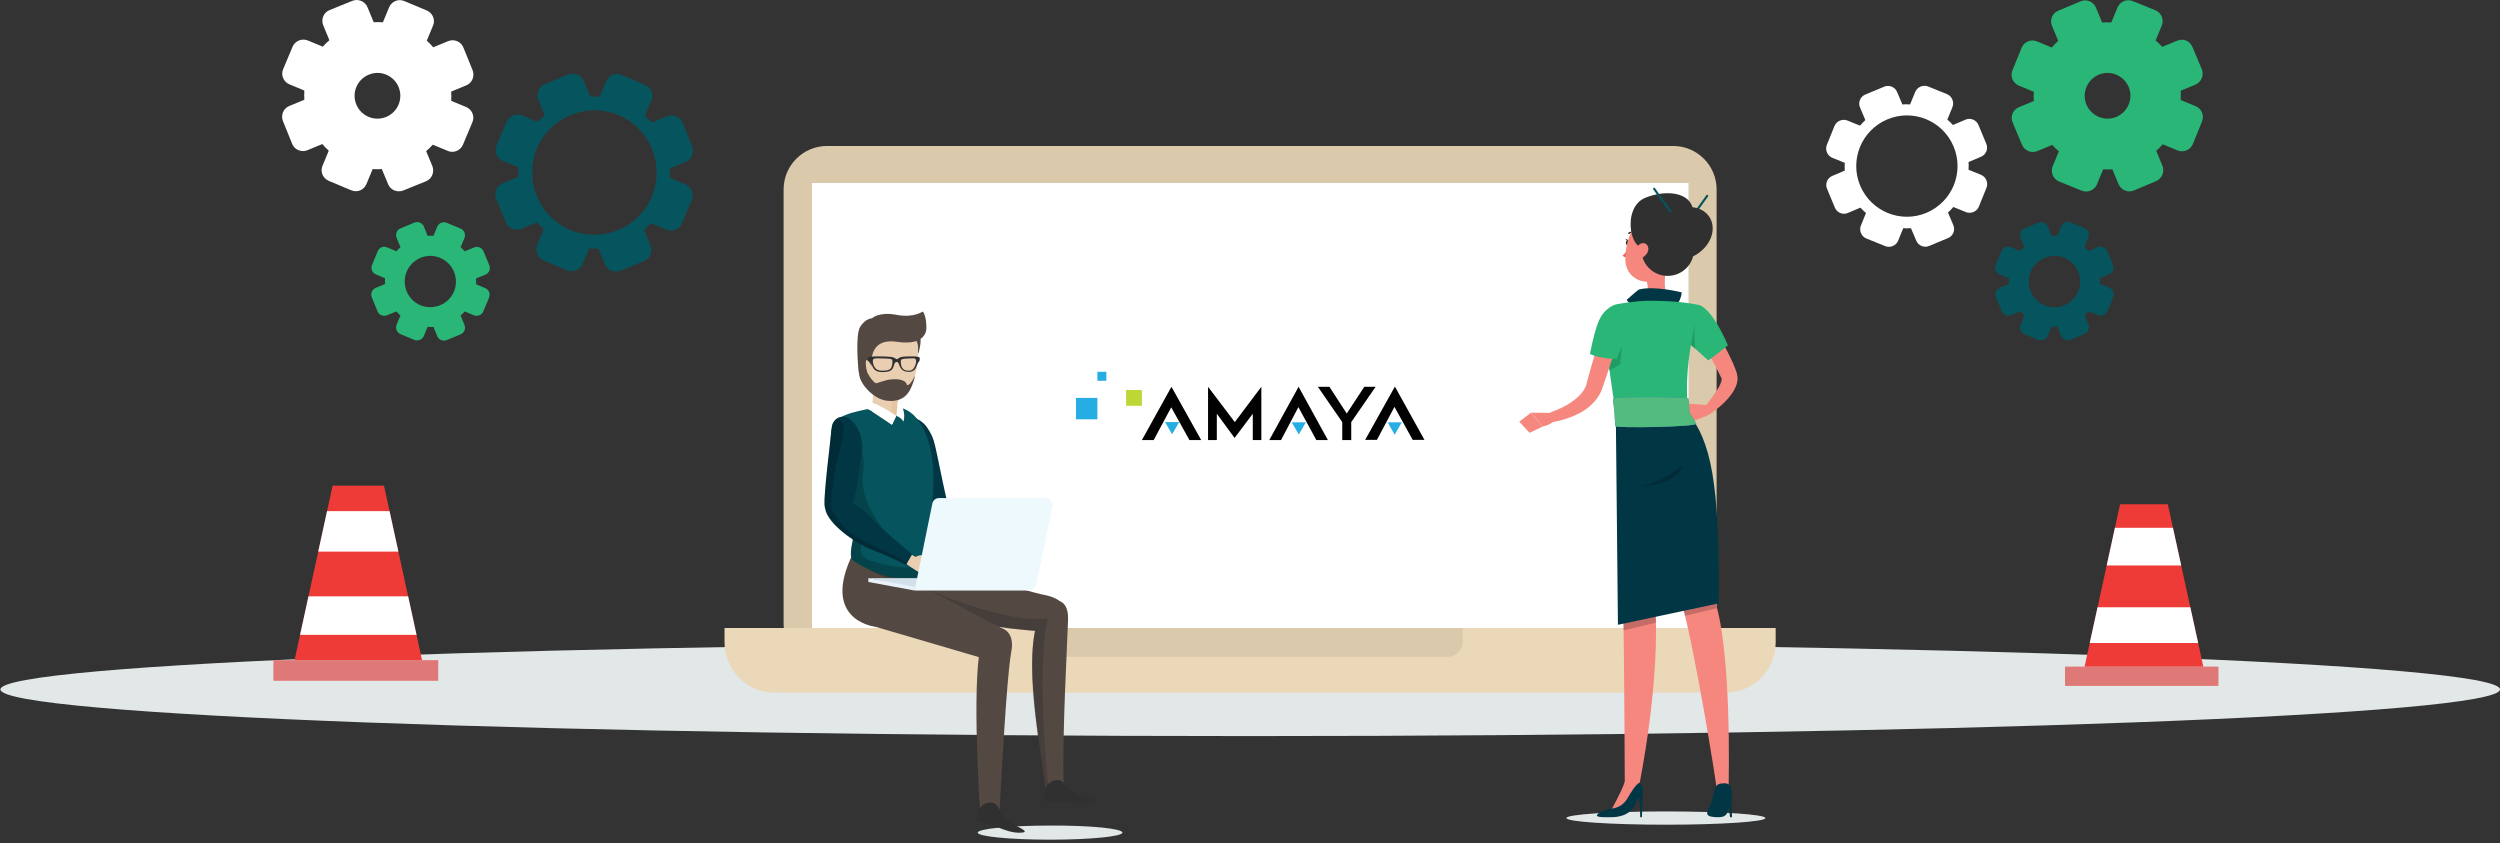
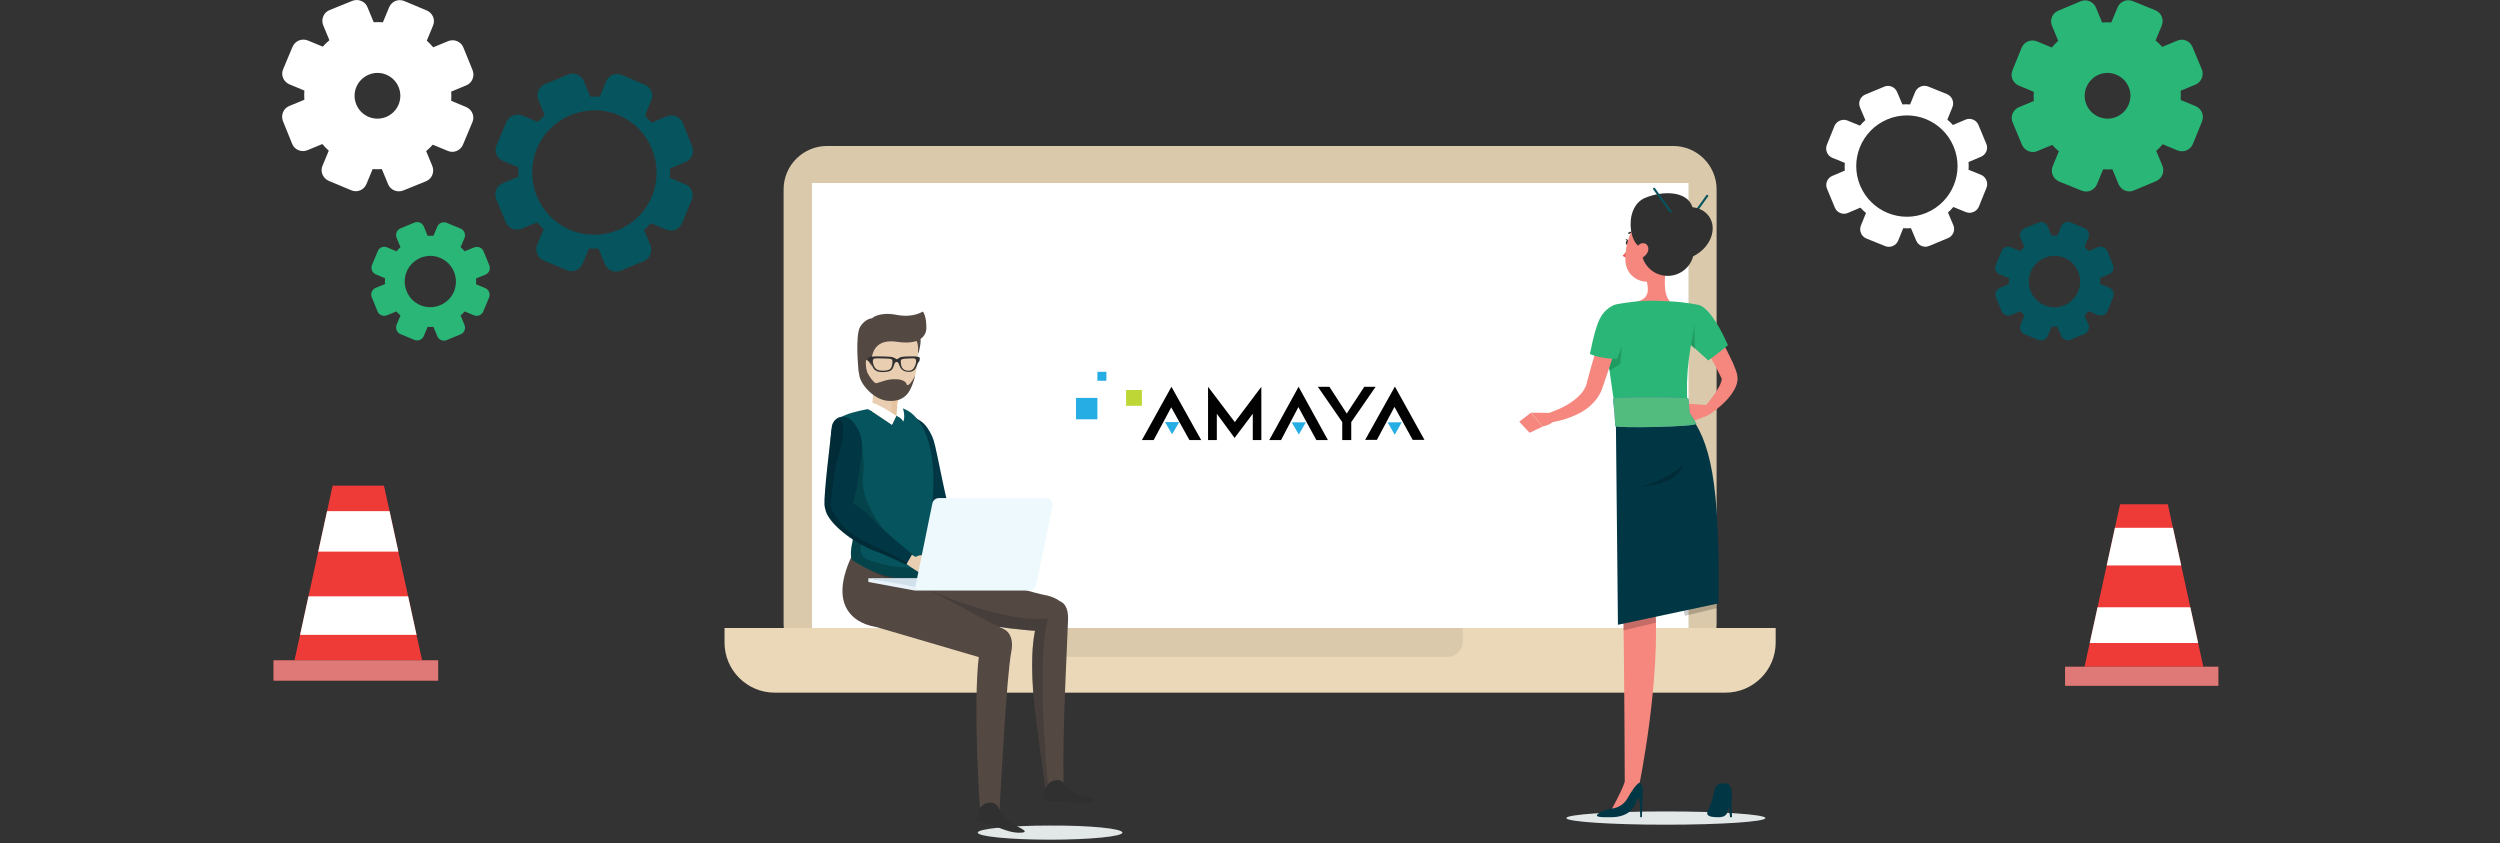
<svg xmlns="http://www.w3.org/2000/svg" xmlns:xlink="http://www.w3.org/1999/xlink" version="1.1" id="Layer_1" x="0px" y="0px" viewBox="0 0 1168 394" style="enable-background:new 0 0 1168 394;" xml:space="preserve">
  <rect x="0" y="0" width="1168" height="394" fill="#333333" stroke="none" />
  <style type="text/css">
	.st0{fill:#E2E7E8;}
	.st1{fill:#DAC9AA;}
	.st2{fill:#DFF2F8;}
	.st3{fill:#FFFFFF;}
	.st4{fill:#EBD8B9;}
	.st5{fill:#EF3B38;}
	.st6{clip-path:url(#SVGID_2_);}
	.st7{opacity:0.44;fill:#C8C8C8;}
	.st8{clip-path:url(#SVGID_4_);}
	.st9{fill:#06545D;}
	.st10{fill:#29B677;}
	.st11{fill:#544842;}
	.st12{fill:#303030;}
	.st13{opacity:0.4;fill:#303030;}
	.st14{fill:#013644;}
	.st15{opacity:0.2;fill:#010101;}
	.st16{fill:#E9CEB1;}
	.st17{fill:#E7C5A0;}
	.st18{opacity:0.24;fill:#484848;}
	.st19{fill:#D1E0EA;}
	.st20{fill:#E9F2F9;}
	.st21{fill:#EEF9FE;}
	.st22{fill:#4D2F1F;}
	.st23{fill:#26ADE3;}
	.st24{fill:#BED737;}
	.st25{fill:#010101;}
	.st26{fill:#F5877E;}
	.st27{fill:#209B62;}
	.st28{fill:#F15959;}
	.st29{opacity:0.2;}
	.st30{fill:#5274B8;}
	.st31{fill:#51BC7E;}
</style>
  <g>
    <g>
-       <path class="st0" d="M0.2,322.1c0,12.1,261.4,21.8,583.9,21.8s583.9-9.8,583.9-21.8c0-12.1-261.4-21.8-583.9-21.8    S0.2,310,0.2,322.1z" />
      <g>
        <g>
          <g>
            <g>
              <g>
-                 <path class="st1" d="M366.1,291.5c0,11.2,9.1,20.3,20.3,20.3h395.3c11.2,0,20.3-9.1,20.3-20.3V88.5         c0-11.2-9.1-20.3-20.3-20.3H386.4c-11.2,0-20.3,9.1-20.3,20.3V291.5z" />
+                 <path class="st1" d="M366.1,291.5c0,11.2,9.1,20.3,20.3,20.3h395.3c11.2,0,20.3-9.1,20.3-20.3V88.5         c0-11.2-9.1-20.3-20.3-20.3H386.4c-11.2,0-20.3,9.1-20.3,20.3V291.5" />
                <rect x="379.4" y="85.5" class="st2" width="409.4" height="209" />
                <rect x="379.4" y="85.5" class="st3" width="409.4" height="209" />
              </g>
              <g>
                <path class="st4" d="M829.6,293.4v6.8c0,12.9-10.5,23.4-23.4,23.4H361.9c-12.9,0-23.4-10.5-23.4-23.4v-6.8H829.6z" />
                <path class="st1" d="M683.4,293.4v6.3c0,3.9-3.2,7.2-7.2,7.2H491.9c-3.9,0-7.2-3.2-7.2-7.2v-6.3H683.4z" />
              </g>
            </g>
          </g>
        </g>
      </g>
      <g>
        <g>
          <g>
            <g>
              <polygon class="st5" points="137.6,308.5 197.2,308.5 179.4,226.9 155.4,226.9       " />
              <g>
                <defs>
                  <polygon id="SVGID_1_" points="137.6,308.5 197.2,308.5 179.4,226.9 155.4,226.9         " />
                </defs>
                <clipPath id="SVGID_2_">
                  <use xlink:href="#SVGID_1_" style="overflow:visible;" />
                </clipPath>
                <g class="st6">
                  <rect x="130" y="278.6" class="st3" width="74.7" height="18" />
                  <polygon class="st3" points="204.8,239.7 204.8,256.8 204.8,257.7 130,257.7 130,256.8 130,239.7 130,238.8 204.8,238.8                   " />
                </g>
              </g>
            </g>
          </g>
        </g>
        <rect x="127.8" y="308.5" class="st5" width="76.9" height="9.5" />
        <rect x="127.8" y="308.5" class="st7" width="76.9" height="9.5" />
      </g>
      <g>
        <g>
          <g>
            <g>
              <polygon class="st5" points="973.9,311.5 1029.4,311.5 1012.8,235.6 990.5,235.6       " />
              <g>
                <defs>
                  <polygon id="SVGID_3_" points="973.9,311.5 1029.4,311.5 1012.8,235.6 990.5,235.6         " />
                </defs>
                <clipPath id="SVGID_4_">
                  <use xlink:href="#SVGID_3_" style="overflow:visible;" />
                </clipPath>
                <g class="st8">
                  <rect x="966.9" y="283.7" class="st3" width="69.5" height="16.7" />
                  <polygon class="st3" points="1036.4,247.5 1036.4,263.4 1036.4,264.2 966.9,264.2 966.9,263.4 966.9,247.5 966.9,246.6           1036.4,246.6         " />
                </g>
              </g>
            </g>
          </g>
        </g>
        <rect x="964.8" y="311.5" class="st5" width="71.6" height="8.9" />
        <rect x="964.8" y="311.5" class="st7" width="71.6" height="8.9" />
      </g>
      <g>
        <path class="st9" d="M236.6,57l-4.6,10.9c-1.2,2.8,0.1,6.1,3,7.3l7.2,3c-0.1,1.5-0.1,3,0,4.4l-7.3,3c-2.9,1.2-4.2,4.5-3.1,7.3     l4.5,10.9c1.2,2.9,4.5,4.2,7.3,3.1l7.3-3c1,1.1,2,2.2,3.1,3.2l-3,7.2c-1.2,2.8,0.1,6.1,3,7.4l10.9,4.6c2.8,1.2,6.1-0.2,7.3-3     l3-7.2c1.5,0.1,3,0.1,4.4,0l3,7.3c1.2,2.9,4.5,4.2,7.3,3.1l10.9-4.5c2.9-1.2,4.2-4.5,3.1-7.3l-3-7.3c1.1-1,2.2-2,3.2-3.1l7.2,3     c2.8,1.2,6.1-0.1,7.3-3l4.6-10.9c1.2-2.8-0.1-6.1-3-7.3l-7.2-3c0.1-1.5,0.1-3,0-4.4l7.3-3c2.9-1.2,4.2-4.5,3.1-7.3L319,57.4     c-1.2-2.9-4.5-4.2-7.3-3.1l-7.3,3c-1-1.1-2-2.2-3.1-3.2l3-7.2c1.2-2.8-0.1-6.1-3-7.3L290.5,35c-2.9-1.2-6.1,0.1-7.3,3l-3,7.2     c-1.5-0.1-3-0.1-4.4,0l-3-7.3c-1.2-2.9-4.5-4.2-7.3-3.1l-10.9,4.5c-2.8,1.2-4.2,4.4-3.1,7.3l3,7.3c-1.1,1-2.2,2-3.2,3.1l-7.2-3     C241.1,52.8,237.8,54.1,236.6,57z M289,53.8c14.8,6.2,21.7,23.3,15.5,38.1c-6.2,14.8-23.3,21.7-38.1,15.5     c-14.8-6.2-21.7-23.3-15.5-38.1C257.1,54.6,274.2,47.6,289,53.8z" />
        <path class="st10" d="M176.5,117.3l-2.7,6.5c-0.7,1.7,0.1,3.7,1.8,4.4l4.3,1.8c-0.1,0.9-0.1,1.8,0,2.7l-4.4,1.8     c-1.7,0.7-2.5,2.7-1.8,4.4l2.7,6.6c0.7,1.7,2.7,2.5,4.4,1.8l4.4-1.8c0.6,0.7,1.2,1.3,1.9,1.9l-1.8,4.3c-0.7,1.7,0.1,3.7,1.8,4.4     l6.5,2.7c1.7,0.7,3.7-0.1,4.4-1.8l1.8-4.3c0.9,0.1,1.8,0.1,2.7,0l1.8,4.4c0.7,1.7,2.7,2.5,4.4,1.8l6.5-2.7     c1.7-0.7,2.5-2.7,1.8-4.4l-1.8-4.4c0.7-0.6,1.3-1.2,1.9-1.9l4.3,1.8c1.7,0.7,3.7-0.1,4.4-1.8l2.7-6.5c0.7-1.7-0.1-3.7-1.8-4.4     l-4.3-1.8c0.1-0.9,0.1-1.8,0-2.7l4.4-1.8c1.7-0.7,2.5-2.7,1.8-4.4l-2.7-6.5c-0.7-1.7-2.7-2.5-4.4-1.8l-4.4,1.8     c-0.6-0.7-1.2-1.3-1.9-1.9l1.8-4.3c0.7-1.7-0.1-3.7-1.8-4.4l-6.5-2.7c-1.7-0.7-3.7,0.1-4.4,1.8l-1.8,4.3c-0.9-0.1-1.8-0.1-2.7,0     l-1.8-4.4c-0.7-1.7-2.7-2.5-4.4-1.8l-6.5,2.7c-1.7,0.7-2.5,2.7-1.8,4.4l1.8,4.4c-0.7,0.6-1.3,1.2-1.9,1.9l-4.3-1.8     C179.2,114.8,177.2,115.6,176.5,117.3z M205.7,120.5c6.1,2.6,8.9,9.6,6.4,15.7c-2.6,6.1-9.6,8.9-15.7,6.4     c-6.1-2.6-8.9-9.6-6.4-15.7C192.6,120.8,199.6,117.9,205.7,120.5z" />
        <path class="st3" d="M136.7,21.8l-4.4,10.5c-1.2,2.7,0.1,5.9,2.9,7.1l7,2.9c-0.1,1.4-0.1,2.9,0,4.3l-7,2.9     c-2.8,1.1-4.1,4.3-3,7.1l4.3,10.6c1.1,2.8,4.3,4.1,7.1,3l7-2.9c0.9,1.1,1.9,2.1,3,3.1l-2.9,7c-1.2,2.7,0.1,5.9,2.9,7.1l10.5,4.4     c2.8,1.2,5.9-0.1,7.1-2.9l2.9-7c1.4,0.1,2.9,0.1,4.3,0l2.9,7c1.1,2.8,4.3,4.1,7.1,3l10.6-4.3c2.8-1.1,4.1-4.3,3-7.1l-2.9-7     c1.1-0.9,2.1-1.9,3.1-3l7,2.9c2.7,1.2,5.9-0.1,7.1-2.9l4.4-10.5c1.2-2.7-0.1-5.9-2.9-7.1l-7-2.9c0.1-1.4,0.1-2.9,0-4.3l7-2.9     c2.8-1.1,4.1-4.3,3-7.1l-4.3-10.6c-1.1-2.8-4.3-4.1-7.1-3l-7,2.9c-0.9-1.1-1.9-2.1-3-3.1l2.9-7c1.2-2.7-0.1-5.9-2.9-7.1     l-10.5-4.4c-2.8-1.2-5.9,0.1-7.1,2.9l-2.9,7c-1.4-0.1-2.9-0.1-4.3,0l-2.9-7c-1.1-2.8-4.3-4.1-7.1-3l-10.6,4.3     c-2.8,1.1-4.1,4.3-3,7.1l2.9,7c-1.1,0.9-2.1,1.9-3.1,3l-7-2.9C141,17.8,137.9,19.1,136.7,21.8z M180.5,34.9c5.4,2.3,8,8.5,5.7,14     c-2.3,5.4-8.5,8-14,5.7c-5.4-2.3-8-8.5-5.7-14C168.8,35.2,175.1,32.6,180.5,34.9z" />
      </g>
      <g>
        <path class="st3" d="M918.3,55.9l-5.9,2.5c-0.8-0.9-1.7-1.8-2.6-2.5l2.4-5.9c0.9-2.3-0.2-5-2.5-6l-8.9-3.6c-2.3-0.9-5,0.2-6,2.5     l-2.4,5.9c-1.2-0.1-2.4-0.1-3.6,0l-2.5-5.9c-1-2.3-3.7-3.4-6-2.4l-8.9,3.7c-2.3,1-3.4,3.7-2.4,6l2.5,5.9     c-0.9,0.8-1.7,1.7-2.5,2.6l-5.9-2.4c-2.3-0.9-5,0.2-6,2.5l-3.6,8.9c-0.9,2.3,0.2,5,2.5,6l5.9,2.4c-0.1,1.2-0.1,2.4,0,3.6     l-5.9,2.5c-2.3,1-3.4,3.7-2.4,6l3.7,8.9c1,2.3,3.7,3.4,6,2.4l5.9-2.5c0.8,0.9,1.7,1.8,2.6,2.5l-2.4,5.9c-0.9,2.3,0.2,5,2.5,6     l8.9,3.6c2.3,0.9,5-0.2,6-2.5l2.4-5.9c1.2,0.1,2.4,0.1,3.6,0l2.5,5.9c1,2.3,3.7,3.4,6,2.4l8.9-3.7c2.3-1,3.4-3.7,2.4-6l-2.5-5.9     c0.9-0.8,1.7-1.7,2.5-2.6l5.9,2.4c2.3,0.9,5-0.2,6-2.5l3.6-8.9c0.9-2.3-0.2-5-2.5-6l-5.9-2.4c0.1-1.2,0.1-2.4,0-3.6l5.9-2.5     c2.3-1,3.4-3.7,2.4-6l-3.7-8.9C923.3,56,920.6,54.9,918.3,55.9z M912.7,68.4c5.1,12.1-0.6,25.9-12.6,31     c-12.1,5.1-25.9-0.6-31-12.6c-5.1-12.1,0.6-25.9,12.6-31C893.7,50.7,907.6,56.3,912.7,68.4z" />
        <path class="st9" d="M980.1,115.5l-4.3,1.8c-0.6-0.7-1.2-1.3-1.9-1.9l1.8-4.4c0.7-1.7-0.1-3.7-1.8-4.4l-6.5-2.7     c-1.7-0.7-3.7,0.1-4.4,1.8l-1.8,4.4c-0.9,0-1.8,0-2.7,0l-1.8-4.3c-0.7-1.7-2.7-2.5-4.4-1.8l-6.5,2.7c-1.7,0.7-2.5,2.7-1.8,4.4     l1.8,4.3c-0.7,0.6-1.3,1.2-1.9,1.9l-4.4-1.8c-1.7-0.7-3.7,0.1-4.4,1.8l-2.7,6.5c-0.7,1.7,0.1,3.7,1.8,4.4l4.4,1.8     c0,0.9,0,1.8,0,2.7l-4.3,1.8c-1.7,0.7-2.5,2.7-1.8,4.4l2.7,6.5c0.7,1.7,2.7,2.5,4.4,1.8l4.3-1.8c0.6,0.7,1.2,1.3,1.9,1.9     l-1.8,4.4c-0.7,1.7,0.1,3.7,1.8,4.4l6.5,2.7c1.7,0.7,3.7-0.1,4.4-1.8l1.8-4.4c0.9,0,1.8,0,2.7,0l1.8,4.3c0.7,1.7,2.7,2.5,4.4,1.8     l6.5-2.7c1.7-0.7,2.5-2.7,1.8-4.4l-1.8-4.3c0.7-0.6,1.3-1.2,1.9-1.9l4.4,1.8c1.7,0.7,3.7-0.1,4.4-1.8l2.7-6.6     c0.7-1.7-0.1-3.7-1.8-4.4l-4.4-1.8c0.1-0.9,0.1-1.8,0-2.7l4.3-1.8c1.7-0.7,2.5-2.7,1.8-4.4l-2.7-6.5     C983.8,115.6,981.8,114.8,980.1,115.5z M970.9,126.9c2.6,6.1-0.3,13.1-6.4,15.7c-6.1,2.6-13.1-0.3-15.7-6.4     c-2.6-6.1,0.3-13.1,6.4-15.7C961.4,117.9,968.4,120.8,970.9,126.9z" />
        <path class="st10" d="M1017.2,19l-7,2.9c-1-1.1-2-2.1-3.1-3l2.9-7c1.1-2.8-0.2-5.9-3-7.1l-10.6-4.3c-2.8-1.1-5.9,0.2-7.1,3     l-2.9,7c-1.4-0.1-2.9-0.1-4.3,0l-2.9-7c-1.2-2.7-4.3-4.1-7.1-2.9l-10.5,4.4c-2.8,1.2-4.1,4.3-2.9,7.1l2.9,7c-1.1,1-2.1,2-3,3.1     l-7-2.9c-2.8-1.1-5.9,0.2-7.1,3l-4.3,10.6c-1.1,2.8,0.2,5.9,3,7.1l7,2.9c-0.1,1.4-0.1,2.9,0,4.3l-7,2.9c-2.8,1.2-4.1,4.4-2.9,7.1     l4.4,10.5c1.2,2.7,4.4,4.1,7.1,2.9l7-2.9c1,1.1,2,2.1,3.1,3l-2.9,7c-1.1,2.8,0.2,5.9,3,7.1l10.6,4.3c2.8,1.1,5.9-0.2,7.1-3l2.9-7     c1.4,0.1,2.9,0.1,4.3,0l2.9,7c1.2,2.7,4.3,4.1,7.1,2.9l10.5-4.4c2.7-1.2,4-4.4,2.9-7.1l-2.9-7c1.1-1,2.1-2,3-3.1l7,2.9     c2.8,1.1,5.9-0.2,7.1-3l4.3-10.6c1.1-2.8-0.2-5.9-3-7.1l-7-2.9c0.1-1.4,0.1-2.9,0-4.3l7-2.9c2.7-1.2,4-4.4,2.9-7.1l-4.4-10.5     C1023.1,19.1,1020,17.8,1017.2,19z M994.5,40.6c2.3,5.4-0.3,11.7-5.7,14c-5.4,2.3-11.7-0.3-14-5.7c-2.3-5.4,0.3-11.7,5.7-14     C985.9,32.6,992.2,35.2,994.5,40.6z" />
      </g>
    </g>
    <g>
      <g>
        <path class="st0" d="M524.4,389c0,1.8-15.1,3.3-33.8,3.3c-18.7,0-33.8-1.5-33.8-3.3c0-1.8,15.1-3.3,33.8-3.3     C509.3,385.6,524.4,387.1,524.4,389z" />
        <path class="st11" d="M408.5,292.7c0,0-25.4-3-9.9-34.3c0,0,12.1,5.4,21.7,6.1c7.6,0.5,11.5-0.3,11.5-0.3s0,13.8,5.7,28.3     L408.5,292.7z" />
        <path class="st11" d="M472.5,304.3c2.4-12.7-10.1-14.3-13.6-5.1c-4.9,13.1-1.8,69.6-1.1,77.8c0.1,1.1,0.6,0.8,1.2,0.6     c1.7-0.7,3.2-1,3.9-0.9c1.4,0.2,4.1,1.5,4.1,1.5C467.7,367,470.2,316.6,472.5,304.3z" />
        <path class="st11" d="M499,289.4c0.4-11.7-9.4-10.9-13.3-1.8c-8.3,19.8,0.7,61.6,2.7,81.3c1.9-3.2,5.5-4.3,6.4-4.3     c1.4,0.1,2.1,1.2,2.1,1.2C496.3,341.6,498.6,301.9,499,289.4z" />
        <path class="st11" d="M491.1,295c5-0.2,13.8-13.9-3.4-17.1c-7.6-1.4-49.8-14.7-53.8-15.4c-4.1-0.8-10-1.7-11.3,0.1     c-6.2,8.6-2.2,25.1,13.4,26.5C446.4,290,480.7,295.4,491.1,295z" />
        <path class="st12" d="M496.9,366.2c0.5,1,3.1,3.3,6.5,4.8c3.5,1.5,10.8,2.2,6.8,3.6c-4.1,1.4-8.8,0.6-11.2,0.3     c-2.4-0.4-4.7-0.4-7.6-0.4c-3.7,0-3.8-0.2-3.3-4.4C488.7,364.3,495.1,363,496.9,366.2z" />
        <path class="st12" d="M466.5,377.6c0.3,1.1,2.2,4,5.2,6.3c3,2.3,10,4.7,5.7,5.1c-4.3,0.4-8.7-1.5-11-2.4     c-2.3-0.9-4.5-1.5-7.3-2.2c-3.6-0.9-3.6-1.1-2.2-5.1C459,373.7,465.6,374,466.5,377.6z" />
        <path class="st13" d="M427.7,286.4l4.3-11.6c0,0,37.9,17,57.7,14c0,0-5.9,14.6,0,78.5c-0.5,0.5-1,1-1.4,1.7     c-1.8-17.6-9.2-52.8-4.8-74.2c-14.3-1.1-39-4.9-47.6-5.7C432.7,288.8,430,287.8,427.7,286.4z" />
        <path class="st11" d="M424,271.6c-15.2-3.8-30.9,2.8-27.3,12.9c1.5,4.2,5.6,6.3,9.5,7.5c4,1.2,46.1,13.5,53.5,15.7     c16.7,5,12.8-12.1,8.3-14.2C456.6,288,432.3,273.7,424,271.6z" />
      </g>
      <path class="st14" d="M420.3,195.6c-0.8,0.7-1.4,1.6-1.6,2.5c-0.3,1.1-0.2,2.3,0.2,3.4c1.1,2.8,2.7,7.3,4.4,12    c2.8,7.5,5.8,15.7,7.7,18.8c0.4,0.7-2.2,5.5-0.3,7c0,0.1,3.7,15.6,3.8,15.7c0,0,1.9,1.2,1.9,1.2c0.7,0.3,3.1,0.7,4.2,0    c1.2-0.8,31.7,2.5,31.4,2.3c-14.9-11.3-26.5-17-27.5-18.2c-2-2.3-6.6-29.3-8.3-34.6c-0.8-2.5-2.5-5.6-4.3-7.5    c-1.8-1.9-4.1-2.8-5.7-3.6C423.5,193.2,422.5,193.8,420.3,195.6z" />
      <path class="st9" d="M397.3,240.2c1.6,4,1.9,8.4,1,12.7c-1.9,8.4,0.3,9,0.3,9s10.1,7,20,8.1c8.8,0.9,16.3,1.5,16.1-6l-2.8,2.3    c0-0.5,0-0.9,0-1.3c-0.3-16.8,3.2-17.7,4.1-36.5c0.9-19.3-4.3-30.1-9.4-34.8c-5.1-4.7-12.1-4.8-25.3-1.7    c-9.9,2.3-13.1,5-13.1,12.3c0,2.4,0.4,5.4,1.1,9C390.8,222.3,394.7,233.3,397.3,240.2z" />
      <path class="st15" d="M397.3,240.2c1.6,4,1.9,8.4,1,12.7c-1.9,8.4,0.3,9,0.3,9s11.4,7.2,20.8,10.2l8.8-0.8l3.5-2.8l0-2.2    c0-0.5,0-0.9,0-1.3c-2,0.2-6.6,0.4-13.3-0.3c-5.2-0.6-9.9-2.1-13.1-3.3c-2.3-0.9-3.6-3.2-3.2-5.7c0.6-3.3,1.3-8.1,1.2-11.7    c0-3.7,23.1,21.6,21.7,17.1c-26.6-25.9-21.7-38.2-21.5-41.8c0.4-6.3-1.7-11.5-1.7-11.5l-9.9-5.1l-3.9,1.5c0,2.4,0.4,5.4,1.1,9    C390.8,222.3,394.7,233.3,397.3,240.2z" />
      <g>
        <path class="st16" d="M407.5,180.8c3.8,2.5,6.2,4.5,11,4.5c1.8,0,1.1-0.7,2.8-1.1c-0.8,0.4,0.9,1.2,0.2,1.4     c-1.3,0.3-2.2,1.3-2.3,2.6l-0.3,5.6l-2.2,4.5l-3.8-2.4l-5.5-3.6l0.5-8.6C408.1,183.6,409,182.3,407.5,180.8z" />
        <path class="st17" d="M416.5,190.2l-0.4,5.2l0.7,2.9l2.2-4.5l0.3-5.6c0.1-1.3,1-2.4,2.3-2.6c1.4-0.3,0.7-1.3,2.7-3.5     c0.1-0.1,0.2-0.3,0.3-0.4c-0.2,0.1-0.6,2.1-5.1,2.6C416.2,184.6,416.7,186.9,416.5,190.2z" />
      </g>
      <path class="st3" d="M407.6,188.2c0,0-1.3,0.7-2.7,2.7c0,0,1.8,0.8,3.4,1.8c1.4,0.9,8.4,5.8,8.4,5.8l2-4.2    C418.8,194.3,411.5,189.3,407.6,188.2z" />
      <path class="st3" d="M418.8,194.3c0,0,2.4,0.8,3.2,2.7c0,0,1.2-2.4-0.3-6.6c0,0-1.3-1.3-2.4-1.7L418.8,194.3z" />
      <path class="st16" d="M424.9,258.6l2.9,1.6c0,0,2.9-2,5.7,0.2c2.9,2.2-0.6,8.3-2.7,7.6c-2.1-0.6-8.3-5.2-8.3-5.2L424.9,258.6z" />
      <polygon class="st18" points="476.1,274 480.8,275.4 429.4,275.9 406.9,269.7 454.7,270.2   " />
      <path class="st14" d="M408.2,257.2c7,2.5,15.1,6.7,15.1,6.7l0.6-1l2.3-4c0,0-14.1-11.3-19.6-17.5c-2.6-3-5.7-5-8.2-6.3    c0.1-0.2,0.1-0.4,0.2-0.6c2.5-7.9,3-16.8,4-22.5c0.5-2.8,0.3-5.6-0.5-8.3c-0.5-1.8-1.3-3.5-2.4-5.1c-1.7-2.5-4.1-4.4-7-3.8    c-1.1,0.2-2,0.8-2.7,1.6c-0.8,0.9-1.3,2-1.4,3.2c-0.9,8.3-3.7,31.1-3.4,36.2c0.1,0.9,0.2,1.7,0.5,2.5c0.1,0.3,0.1,0.5,0.2,0.8    C388.7,246.5,401.3,254.7,408.2,257.2z" />
      <path class="st15" d="M408.2,257.2c7,2.5,15.1,6.7,15.1,6.7l0.6-1c0,0-8.6-4.7-12.5-6.4c-5.9-2.6-10.2-4.8-14.4-7.8    c-4.2-3-9.1-10.4-8.9-13.1c0.1-2.8,1.9-15.7,2.4-18.3c0.5-2.5,6.5-19.6,1.6-21.2c-0.8-0.3-1.5,0.1-2.1,0.4c-0.8,0.9-1.3,2-1.4,3.2    c-0.9,8.3-3.7,31.1-3.4,36.2c0.1,0.9,0.2,1.7,0.5,2.5c0.1,0.3,0.1,0.5,0.2,0.8C388.7,246.5,401.3,254.7,408.2,257.2z" />
      <g>
        <polygon class="st19" points="405.7,270.1 455.5,270.1 427.3,274.7    " />
        <polygon class="st20" points="427.3,275.9 405.7,271.9 405.7,270.1 427.7,274.2    " />
      </g>
      <path class="st21" d="M427.3,275.9h53.2c1.8,0,3.3-1.2,3.7-3l7.5-36.4c0.4-2-1.1-3.8-3.1-3.8h-49.9c-1.5,0-2.8,1-3.1,2.5    L427.3,275.9z" />
      <g>
        <path class="st11" d="M426.3,159.8c0.1,0,0.1,0.8,1.3,1.9c1.2,1.2,1.5,3.7,1.5,3.6c0-0.1,1.6-6.1,0.8-7.4c-0.7-1.4-2-1.6-2.3-1.1     C427.3,157.2,426.3,159.8,426.3,159.8z" />
        <path class="st16" d="M402.8,171.6c0,1.6,0.1,3.1,0.3,4.1c0,0.1,0.1,0.3,0.1,0.4c0,0.1,0.1,0.3,0.1,0.4     c1.6,4.6,8.1,10.6,12.3,10.8c0.6,0,1.1,0,1.6-0.1c5.8-0.8,8.7-5.8,10.2-11.1c0-0.2,0.1-0.4,0.1-0.5c1.3-4.8,1.4-9.7,1.4-11.4     c0-0.4,0-0.6,0-0.6c0.2-1.9-0.3-3.3-0.5-3.9c-0.1-0.2-0.1-0.3-0.1-0.3s-0.1,0-0.2,0c-1.6-0.3-12.9-2.7-13.1-2.7     s-11.1,1.8-11.1,1.8S402.8,166.1,402.8,171.6z" />
        <path class="st22" d="M412,162.8" />
        <path class="st11" d="M401.2,171.5c0,1.6,0.1,3.1,0.3,4.1c0,0.1,0.1,0.3,0.1,0.4c1.2,4.6,7.5,11.3,14,11.3c0.5,0,1,0,1.4,0     c7-0.4,8.9-5.8,10.4-11.2c0-0.2,0.1-0.4,0.1-0.5c0,0-2.1,4.1-3.3,4.3s0.2-1.4-3.2-2.4c-2.2-0.6-5.3-0.3-6.8,0.1     c-1.3,0.3-3.7,1.2-4.6,1.4c-0.2,0-0.4,0.1-0.5,0c-1.2-0.5-3.9-4.2-4.5-6.6C404.5,171.5,402.1,171.3,401.2,171.5z" />
        <path class="st11" d="M432.8,153.4c0,0,0.4,8.4-13.7,6.3c-14.1-2.1-11.8,11.5-11.8,11.5s-2.3-4.4-2.7-2.6     c-0.4,1.8,0.6,6.3,0.6,6.3s-3.7,0.8-4-1.1c-0.2-1.1-1.7-16.9,0.6-21c2.4-4,5.6-4.1,5.6-4.1s3.2-3.2,11.5-1.6     c8.3,1.6,12.3-1.8,12.3-1.5C431.4,145.8,432.9,148,432.8,153.4z" />
      </g>
      <path class="st12" d="M405.4,168.4c0.1,0.3,1,0.5,1.1,0.6c0.3,0.2,0.2,0.2,1.3,2.6c0.9,1.8,2.7,2.6,6.6,2.1c3-0.4,3-2.6,3.4-3.5    c0.4-1,0.7-1.1,1.1-1.1c0.4,0,0.7,0.1,1.1,1.1c0.4,1,1,3.3,4,3.5c2.3,0.2,3.4-0.7,4-2.1c1-2.4,1-2.4,1.3-2.6    c0.3-0.2,0.5-1.2,0.4-1.8c-0.1-0.6-1.8-0.7-3.6-0.7c-1.8,0-4.6,0-5.6,0.5c-1.1,0.5-1,0.8-1.5,0.8c-0.5,0-0.5-0.4-1.6-0.8    c-1.1-0.5-5.8-0.5-7.6-0.5c-1.8,0-4.3,0.2-4.4,0.8C405.3,167.6,405.3,168,405.4,168.4z M420.9,168.4c0.2-0.7,1-0.8,3.2-0.9    c2.2-0.1,3.2-0.2,3.6,0.2c0.4,0.4,0.5,1.5-0.1,3c-0.7,1.7-1.4,2.5-3.2,2.5c-2,0-3-1.1-3.3-2.3    C420.8,169.7,420.8,168.7,420.9,168.4z M408.1,167.7c0.4-0.4,3.4-0.3,5.6-0.2c2.2,0.1,3,0.1,3.2,0.9c0.1,0.3,0.1,1.3-0.2,2.5    c-0.3,1.2-0.8,2.3-4.3,2.3c-2.5,0-3.5-0.8-4.2-2.5C407.6,169.2,407.7,168.1,408.1,167.7z" />
    </g>
    <g>
      <path class="st0" d="M824.8,382.2c0,1.7-20.8,3.1-46.5,3.1c-25.7,0-46.5-1.4-46.5-3.1c0-1.7,20.8-3.1,46.5-3.1    C804,379.1,824.8,380.5,824.8,382.2z" />
    </g>
  </g>
  <g>
    <path class="st23" d="M610.1,197.3c-1.1,1.9-2.2,3.8-3.3,5.7c-1.1-1.9-2.2-3.8-3.3-5.7C605.8,197.3,607.9,197.3,610.1,197.3z" />
    <path class="st23" d="M654.9,197.3c-1.1,1.9-2.1,3.7-3.3,5.8c-1.1-2-2.2-3.8-3.3-5.8C650.6,197.3,652.6,197.3,654.9,197.3z" />
    <path class="st23" d="M550.9,197.2c-1.1,2-2.2,3.8-3.3,5.7c-1.1-1.9-2.2-3.8-3.3-5.7C546.5,197.2,548.6,197.2,550.9,197.2z" />
    <rect x="526.1" y="182.2" class="st24" width="7.4" height="7.4" />
    <rect x="512.7" y="173.7" class="st23" width="4.2" height="4.2" />
    <rect x="502.7" y="185.9" class="st23" width="10" height="10" />
    <g>
      <g>
        <polygon class="st25" points="533.5,205.6 539,205.6 547.2,190.3 555.7,205.6 561.2,205.6 547.3,180.7    " />
      </g>
      <g>
        <polygon class="st25" points="637.8,205.5 643.3,205.5 651.5,190.1 660,205.5 665.5,205.5 651.7,180.6    " />
      </g>
      <g>
        <polygon class="st25" points="564.4,205.6 568.5,205.6 568.5,193.3 576.8,204.6 585.3,193.3 585.3,205.6 589.3,205.6      589.3,180.7 576.9,197.2 564.4,180.7    " />
      </g>
      <polygon class="st25" points="593,205.6 598.5,205.6 606.6,190.2 615,205.6 620.4,205.6 606.7,180.7   " />
      <g>
        <polygon class="st25" points="615.7,180.7 621.1,180.7 629.2,193.2 637.4,180.7 642.7,180.7 631.3,197.2 631.3,205.6      627.1,205.6 627.1,197.2    " />
      </g>
    </g>
  </g>
  <g>
    <path class="st26" d="M778.7,123.6c-1,4.9-1.9,13.9,1.5,17.2c0,0-3.5,6.5-11.8,10c-6.6-4.1-3.4-10-3.4-10c5.5-1.3,5.3-5.4,4.4-9.2   L778.7,123.6z" />
-     <path class="st14" d="M781.9,143.7c3.6-2.5,3.8-7.1,3.8-7.1s-13-3.3-20.1-1.3c-2.2,1.7-5.6,4.8-5.6,4.8s0.9,2,4.9,3.3   C768.9,144.5,781.9,143.7,781.9,143.7z" />
    <path class="st26" d="M797.1,147.5c2.4,3.5,4.6,7,6.7,10.7c2.1,3.7,4,7.4,5.8,11.3c0.4,1,0.8,2,1.2,3l0.3,0.8l0.1,0.4l0.1,0.2   l0.1,0.4c0.3,1,0.4,2,0.4,2.8c-0.1,1.8-0.6,3.1-1.2,4.3c-0.6,1.2-1.2,2.2-1.9,3.1c-2.8,3.7-6.1,6.4-9.7,8.9l-2.7-3.2   c2.5-3,5-6.2,6.8-9.4c0.4-0.8,0.8-1.6,1-2.3c0.2-0.7,0.3-1.3,0.3-1.6c0-0.1-0.1-0.2-0.1-0.2c0,0,0,0,0,0l-0.1-0.2l-0.2-0.3   l-0.3-0.7c-0.4-0.9-0.9-1.8-1.3-2.6c-0.9-1.8-1.8-3.5-2.8-5.2c-1-1.7-2-3.5-3-5.2c-2.1-3.4-4.3-6.9-6.4-10.1L797.1,147.5z" />
    <path class="st26" d="M797.7,189.3l-8.9-0.7l4.9,6.8c0,0,5.3-0.6,6.5-3.9L797.7,189.3z" />
    <polygon class="st26" points="783,192.5 787.4,198 795,195.2 788.8,188.6  " />
    <path class="st10" d="M793.8,142.5l-5.7,7.7l0.4,9.5l9.6,8.7c0,0,4.9-3.5,9.2-7.1C802,149.2,797.1,143.5,793.8,142.5z" />
    <path class="st27" d="M791.7,149.9l-3,10.1l3.2,2.9C791.5,155.8,791.7,149.9,791.7,149.9z" />
    <path class="st10" d="M750,148.5c-0.1,6,0.7,18.5,4.9,44.3h33.6c-0.6-13.7-1.2-22.2,5.3-50.3c0,0-6.4-1.4-13.6-1.7   c-5.6-0.3-10.3-0.5-15.2,0c-3.3,0.3-6.8,0.8-9.5,1.3C752.4,142.6,750.1,145.3,750,148.5z" />
    <path class="st27" d="M756.6,150.8l-6,9.7c0.3,3.5,0.8,7.6,1.4,12.6l4.9-2.9C758.9,155.5,756.6,150.8,756.6,150.8z" />
    <path class="st26" d="M757.6,153.4c-1.3,4.6-2.8,9.3-4.3,13.9c-1.5,4.6-3,9.2-4.6,13.8l-0.3,0.9l-0.5,1.1c-0.3,0.7-0.7,1.4-1.1,2   c-0.8,1.3-1.7,2.4-2.7,3.4c-2,2.1-4.3,3.6-6.7,4.8c-4.8,2.4-9.6,3.7-14.8,4.3l-0.7-4.1c2.1-0.6,4.3-1.5,6.4-2.4   c2.1-0.9,4.1-2,5.8-3.2c1.8-1.2,3.4-2.6,4.7-4.1c0.6-0.8,1.2-1.5,1.6-2.4c0.2-0.4,0.4-0.8,0.6-1.2l0.2-0.6l0.2-0.9   c1.2-4.6,2.5-9.3,3.9-13.9c1.3-4.6,2.7-9.2,4.2-13.8L757.6,153.4z" />
    <path class="st10" d="M758.6,148.8c-1.4-3.4-5.9-5.6-5.9-5.6c-4.8,3.1-6.7,6.4-9.9,22.2c5.1,2.3,12.6,2.3,12.6,2.3l4.1-10.6   C759.6,157,760,152.2,758.6,148.8z" />
    <path class="st26" d="M723.7,192.9l-8.3-0.1l5.3,6.5c0,0,5.2-1,6.3-4.2L723.7,192.9z" />
    <polygon class="st26" points="709.8,197 714.6,202.2 720.7,199.3 715.3,192.8  " />
    <path class="st12" d="M761.2,113.4c-0.1,0.7-0.6,1.1-1,1.1c-0.4-0.1-0.7-0.7-0.6-1.3c0.1-0.7,0.6-1.1,1-1.1   C761.1,112.2,761.3,112.8,761.2,113.4z" />
    <path class="st12" d="M760.8,112.2l-1.5-0.7C759.3,111.4,759.9,112.8,760.8,112.2z" />
    <path class="st12" d="M760.9,109.3c-0.1,0-0.2-0.1-0.2-0.2c-0.1-0.2,0-0.4,0.2-0.5c1.9-1,3.5,0,3.6,0c0.2,0.1,0.2,0.4,0.1,0.5   c-0.1,0.2-0.3,0.2-0.5,0.1c-0.1,0-1.3-0.7-2.8,0C761.2,109.4,761,109.4,760.9,109.3z" />
    <path class="st28" d="M761.2,115.6c0,0-1.6,2.6-3.1,3.8c0.7,1,2.3,0.9,2.3,0.9L761.2,115.6z" />
    <path class="st26" d="M783.9,114.6c-1.9,8-2.6,11.4-7.4,14.8c-7.2,5.1-16.6,1-17.1-7.4c-0.4-7.5,2.8-19.3,11.2-21.1   C779,99.2,785.8,106.7,783.9,114.6z" />
    <ellipse transform="matrix(0.114 -0.994 0.994 0.114 574.011 877.775)" class="st12" cx="779.2" cy="117" rx="12.3" ry="12.3" />
    <path class="st12" d="M770.9,115c9-5.9,22.8-9.1,19.8-18.3c-2.4-7.4-13.5-7.8-22-4.3C757,97.1,761.9,120.9,770.9,115z" />
    <path class="st9" d="M782.3,101.9c-0.2,0-0.3-0.1-0.4-0.2l-9.5-13.2c-0.2-0.2-0.1-0.5,0.1-0.7c0.2-0.2,0.5-0.1,0.7,0.1l9.5,13.2   c0.2,0.2,0.1,0.5-0.1,0.7C782.5,101.8,782.4,101.9,782.3,101.9z" />
    <path class="st9" d="M788.1,105.2c-0.1,0-0.2,0-0.3-0.1c-0.2-0.2-0.3-0.5-0.1-0.7l9.5-13.2c0.2-0.2,0.5-0.3,0.7-0.1   c0.2,0.2,0.3,0.5,0.1,0.7l-9.5,13.2C788.4,105.1,788.3,105.2,788.1,105.2z" />
    <ellipse transform="matrix(0.849 -0.528 0.528 0.849 60.808 431.767)" class="st12" cx="786.9" cy="109.3" rx="14.3" ry="11.5" />
    <path class="st26" d="M754.9,192.8c0,0,2.8,62.2,3.4,87.4c0.6,26.2,0.8,87.4,0.8,87.4h6.6c0,0,10.6-50.9,7.4-87.4   c4.7-28.1,7.9-87.4,7.9-87.4H754.9z" />
-     <path class="st26" d="M763.7,192.8c0,0,15.8,65.2,22.2,89.5c6.8,25.6,15.9,83.4,16,85.3h5.7c0,0,1.8-66.8-7.3-89.5   c0-28.5-11.8-85.3-11.8-85.3H763.7z" />
    <path class="st14" d="M803.8,366.1c4.9-0.8,4.9,1.6,5.3,4.1c0.2,1.5,0.1,3.1-0.7,4.5c-1.6,2.9,0,7.1-5.5,7.1c-5.5,0-6-1.2-4.7-3.8   s2.1-5.3,2.6-8.2C801.2,368.4,801.7,366.4,803.8,366.1z" />
    <path class="st14" d="M808.8,370.9c0.1,3.3,0.4,10.9,0.4,10.9l-0.9,0c0,0-1-8.1-1.6-10.3L808.8,370.9z" />
    <path class="st26" d="M769.9,117.5c-0.6,1.6-2,2.7-3.2,3.2c-2,0.8-3.2-0.9-2.8-2.9c0.3-1.8,1.7-4.3,3.8-4.2   C769.6,113.6,770.6,115.7,769.9,117.5z" />
    <g class="st29">
      <path d="M758.2,277.1c0,1.1,0.1,2.1,0.1,3.1c0.1,4.1,0.2,8.9,0.2,14.3l15.2-3.6c-0.1-3.7-0.3-7.2-0.5-10.7    c0.3-1.8,0.6-3.8,0.9-5.8L758.2,277.1z" />
      <path d="M800.3,278.1c0-2.5-0.1-5.2-0.3-8.1l-16.6,2.8c0.9,3.6,1.8,6.8,2.5,9.5c0.4,1.7,0.9,3.5,1.3,5.4l15-3.6    C801.7,281.9,801,279.9,800.3,278.1z" />
    </g>
    <path class="st14" d="M754.9,192.8l1,99.1l47-10c0.7-56.6-3.7-76.1-14.4-89.1H754.9z" />
    <path class="st29" d="M786.6,217.3c0,0-9.1,7.6-20.3,10.1C777.9,226.5,783.8,223.2,786.6,217.3z" />
    <g>
      <path class="st30" d="M753.7,186.5c-0.1,1,0.6,5.8,0.6,6.4c0.1,0.6,0.2,5.2,0.4,6.2c0.2,1,38.6,0.4,37.8-1.2    c-0.8-1.6-3.2-4.8-3.2-5.5c0-0.7-0.3-5.9-0.6-6.3C788.4,185.7,753.9,185,753.7,186.5z" />
      <path class="st31" d="M753.7,186.5c-0.1,1,0.6,5.8,0.6,6.4c0.1,0.6,0.2,5.2,0.4,6.2c0.2,1,38.6,0.4,37.8-1.2    c-0.8-1.6-3.2-4.8-3.2-5.5c0-0.7-0.3-5.9-0.6-6.3C788.4,185.7,753.9,185,753.7,186.5z" />
    </g>
    <path class="st26" d="M759.1,365.3c-1.7,5-6.7,13.8-6.7,13.8l9.5-2.6l4.6-7.3l-1-1.9L759.1,365.3z" />
    <path class="st14" d="M766.9,366.7c0.4,0.8,0.6,1.8,0.6,2.7c-0.1,3.4-0.4,12.4-0.4,12.4h-0.8c0,0,0-6.1-0.4-8.3   c-0.4-2.2-1.4,1.7-2.9,3.9c-1.5,2.2-4.4,4.2-9.6,4.4c-6.1,0.1-8.5-0.1-6.8-1.6c1.8-1.5,5.8-2.4,5.8-2.4s5.2,0.1,8-4.9   c1.8-3.2,4-6.5,5.5-7.2C766.3,365.7,766.6,366.2,766.9,366.7z" />
  </g>
</svg>